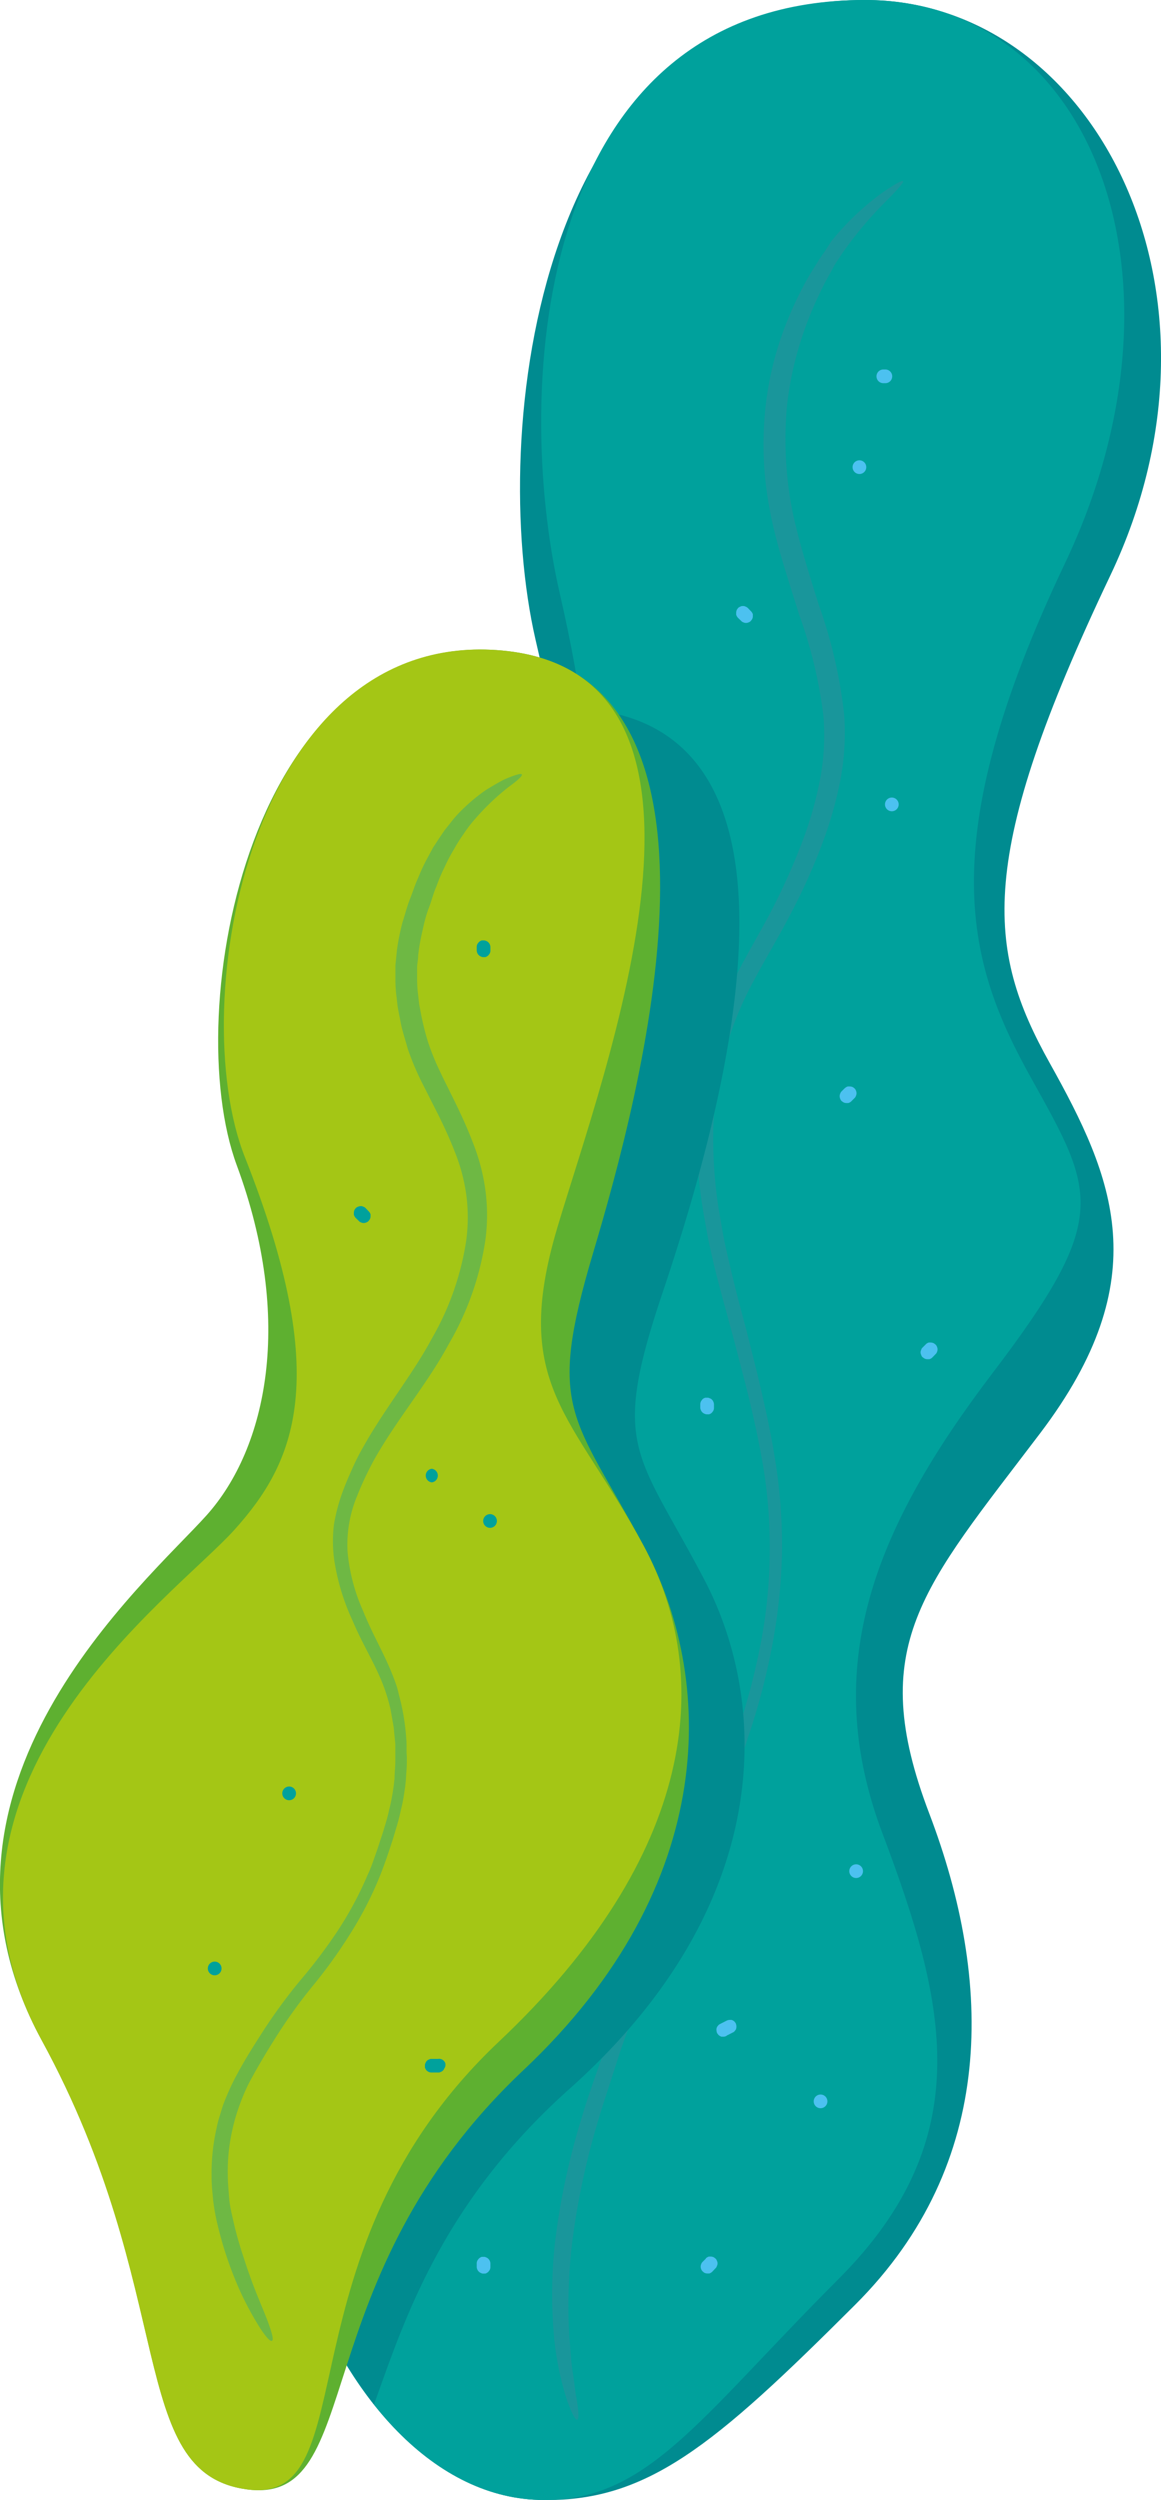
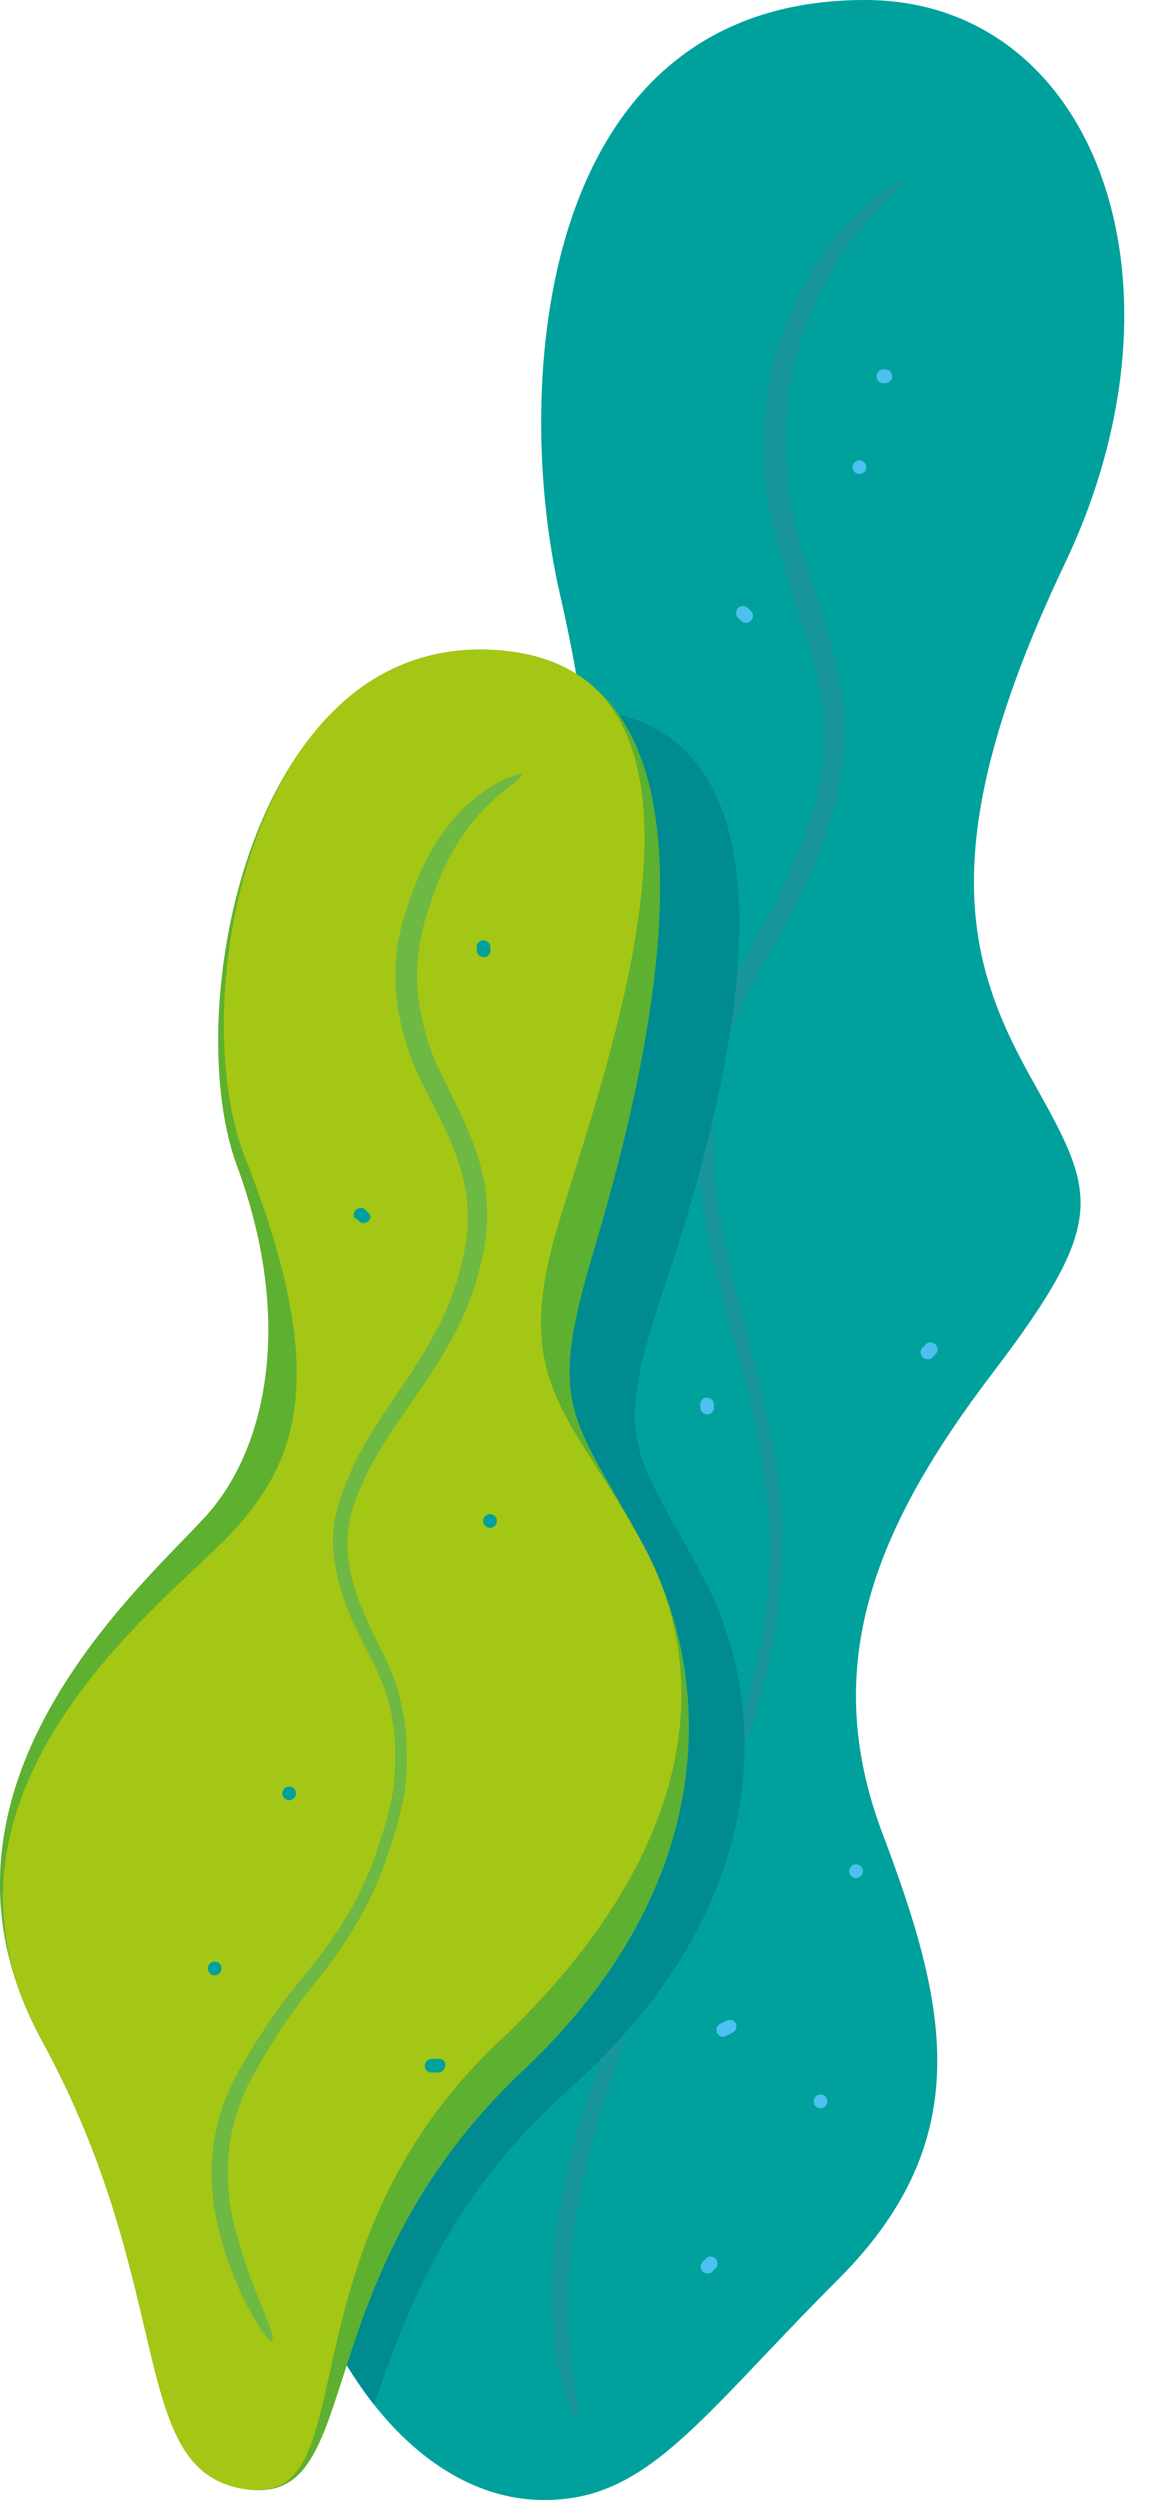
<svg xmlns="http://www.w3.org/2000/svg" id="Слой_1" data-name="Слой 1" viewBox="0 0 120.38 259">
  <defs>
    <style>.cls-1{fill:#008b90;}.cls-2{fill:#00a19c;}.cls-3{fill:#19969b;}.cls-4{fill:#5eb030;}.cls-5{fill:#a4c615;}.cls-6{fill:#6eb844;}.cls-7{fill:#4cc1f0;}</style>
  </defs>
-   <path class="cls-1" d="M179.49,2c23.75,0,39.39,30.33,25.45,59.61s-12.9,38.69-6.28,50.54,11.16,22.31-1,38.34-18.13,22-11.5,39.39,7,36.25-7.67,50.89S156.84,261.33,145.68,261s-20.56-11.16-25.09-25.45,4.53-29.28,11.15-35.55,17.78-20.22,5.23-39.39-11.5-30.33,1.74-48.1,11.5-23,6.62-44.27S145.33,2,179.49,2Z" transform="translate(-89.81 -2)" />
  <path class="cls-2" d="M179.49,2c23.75,0,34.67,29.11,20.73,58.39s-10.05,41.57-3.43,53.42,8.14,14.41-4.06,30.44-18,30.27-11.42,47.7,10.08,31.53-4.56,46.17S156.84,261.33,145.68,261s-20.56-11.16-25.09-25.45,4.53-29.28,11.15-35.55,17.78-20.22,5.23-39.39-11.5-30.33,1.74-48.1,14-27.8,9.13-49.07S145.33,2,179.49,2Z" transform="translate(-89.81 -2)" />
  <path class="cls-3" d="M149.66,252.69c-.2.05-.58-.68-1.1-2.14a31,31,0,0,1-1.3-6.42,48.85,48.85,0,0,1,.12-10,73.16,73.16,0,0,1,2.78-12.84c.33-1.15.73-2.31,1.13-3.48s.81-2.3,1.23-3.52c.89-2.41,1.84-5,3.06-7.66s2.56-5.22,3.76-7.7,2.26-5.06,3.37-7.88l1.67-4.37c.55-1.44,1.09-2.9,1.59-4.39a70.07,70.07,0,0,0,2.53-9.09,52.43,52.43,0,0,0,1.11-9.54,51.78,51.78,0,0,0-.66-9.69c-.5-2.92-1.14-5.81-1.88-8.69-.37-1.44-.75-2.88-1.12-4.32l-1.15-4.21c-.39-1.44-.77-2.88-1.11-4.33l-.49-2.23-.39-2.2a46.62,46.62,0,0,1-.74-8.8V118l.09-1.1c.07-.72.09-1.45.2-2.17a39.49,39.49,0,0,1,.87-4.25,37.18,37.18,0,0,1,1.35-4,39.71,39.71,0,0,1,1.86-4c1.31-2.48,2.6-4.63,3.6-6.61a68.25,68.25,0,0,0,2.93-6.6,38.81,38.81,0,0,0,1.93-6.85,24.66,24.66,0,0,0,.29-6.22,48,48,0,0,0-2.52-10.52c-1-3.2-1.92-6-2.5-8.38a40.19,40.19,0,0,1-1-5.53,36.56,36.56,0,0,1,0-7.47,33.48,33.48,0,0,1,1.51-7,36.75,36.75,0,0,1,2.44-5.67c.44-.85.92-1.63,1.4-2.37a13.28,13.28,0,0,1,.76-1.14L176,27a27.82,27.82,0,0,1,5.24-5c1.32-.9,2.1-1.35,2.2-1.23s-.53.84-1.77,2.09a39.64,39.64,0,0,0-4.54,5.4l-.58.88c-.21.31-.38.65-.57,1-.41.72-.83,1.49-1.21,2.32a36.94,36.94,0,0,0-2.11,5.44,34.66,34.66,0,0,0-1.26,6.24,39,39,0,0,0,.06,7.39,35.08,35.08,0,0,0,.9,5.11c.53,2.21,1.36,4.89,2.34,8a50.37,50.37,0,0,1,2.64,11.4,26.35,26.35,0,0,1-.39,6.76,40.76,40.76,0,0,1-1.87,6.57,61.81,61.81,0,0,1-3.13,7c-1.31,2.56-2.75,4.91-3.92,7.12a36.2,36.2,0,0,0-1.59,3.27c-.51,1.22-.95,2.48-1.35,3.76a33,33,0,0,0-1.31,8.09,47.53,47.53,0,0,0,.52,8.47c.24,1.4.46,2.8.77,4.2s.65,2.81,1,4.23.76,2.88,1.15,4.37l1.09,4.35c.69,2.91,1.37,5.84,1.84,8.82a55.19,55.19,0,0,1,.74,9.94,58,58,0,0,1-1.07,9.79,69.6,69.6,0,0,1-2.48,9.31c-.47,1.51-1,3-1.56,4.44l-1.55,4.19c-1.07,2.83-2.19,5.7-3.55,8.62s-2.62,5.32-3.64,7.64-1.94,4.8-2.82,7.25L153,218c-.38,1.21-.79,2.38-1.12,3.54a78,78,0,0,0-2.73,12.68,55.1,55.1,0,0,0-.3,10c.13,1.39.18,2.61.36,3.65s.22,1.92.38,2.61C149.81,251.85,149.86,252.63,149.66,252.69Z" transform="translate(-89.81 -2)" />
  <path class="cls-1" d="M162.82,165.62c-6.94-13.22-9.72-13.56-4.38-29.48s18.41-58.28-7.67-60.65l-.69,0c1.76,13.75-.89,23-11.37,37-13.24,17.77-14.29,28.93-1.74,48.1s1.39,33.11-5.23,39.39-15.69,21.26-11.15,35.55a48.89,48.89,0,0,0,8,15.58c3-8.27,6.83-20.7,20.25-32.68C169.94,199.63,169.76,178.83,162.82,165.62Z" transform="translate(-89.81 -2)" />
  <path class="cls-4" d="M115.41,259.91c12.56,1.7,5.52-21.62,28.69-43.45,20.53-19.35,19.76-40.75,12.44-54.34s-10.11-13.94-5.23-30.32,16.73-60-9.41-62.4-33.47,37.3-27.54,53.33S117.5,152,111.22,159s-31.37,28.24-17.08,54.38S102.85,258.21,115.41,259.91Z" transform="translate(-89.81 -2)" />
  <path class="cls-5" d="M115.41,259.91c12.56,1.7,3-24.55,26.12-46.38,20.53-19.35,22.33-37.82,15-51.41s-13.81-16.55-8.93-32.94S168,71.84,141.9,69.4s-33,36.58-26.7,52.48c9.11,23,5.19,31.64-1.08,38.61s-34.27,26.73-20,52.87S102.85,258.21,115.41,259.91Z" transform="translate(-89.81 -2)" />
  <path class="cls-6" d="M118,244.52c-.2.07-.59-.38-1.19-1.27a32.59,32.59,0,0,1-2.22-4.14,38.6,38.6,0,0,1-2.31-7,21.32,21.32,0,0,1-.38-2.24c-.06-.76-.16-1.55-.15-2.36a21.14,21.14,0,0,1,.51-5,11.67,11.67,0,0,1,.34-1.32c.14-.44.26-.91.44-1.36a26.26,26.26,0,0,1,1.17-2.59c.89-1.69,1.85-3.21,2.92-4.87a56.08,56.08,0,0,1,3.71-5.07,54.68,54.68,0,0,0,3.91-5.15,36.6,36.6,0,0,0,3.19-5.93c.25-.52.43-1,.63-1.58s.39-1.08.57-1.66.39-1.13.54-1.7a16.91,16.91,0,0,0,.46-1.69,22,22,0,0,0,.58-3.37c0-.58.08-1.17.08-1.75l0-1.77-.17-1.76-.31-1.76a18.08,18.08,0,0,0-1.06-3.29c-.81-1.9-2-3.84-2.9-6a23,23,0,0,1-1.92-6.45,14.31,14.31,0,0,1,0-3.52,18.6,18.6,0,0,1,.86-3.26c.36-1,.77-1.92,1.22-2.91s1-1.93,1.53-2.84c2.19-3.66,4.74-6.87,6.54-10.24a28.89,28.89,0,0,0,3.56-10.14,17.91,17.91,0,0,0,0-4.8,18.74,18.74,0,0,0-1.16-4.34c-.52-1.35-1.15-2.71-1.72-3.86l-1.75-3.45a28.26,28.26,0,0,1-1.43-3.42c-.27-1-.62-2-.76-2.87l-.25-1.27c-.07-.4-.1-.79-.14-1.14a13.23,13.23,0,0,1-.13-1.83V102l.16-1.59a24.15,24.15,0,0,1,.57-2.84c.28-.86.48-1.69.78-2.43s.5-1.45.86-2.22a19,19,0,0,1,1-2.12l.54-1,.59-.9.58-.86.62-.78a12.17,12.17,0,0,1,1.26-1.41,18.26,18.26,0,0,1,2.42-2c.76-.47,1.4-.84,1.94-1.11,1.11-.47,1.72-.65,1.79-.5s-.44.62-1.42,1.33a25.18,25.18,0,0,0-3.63,3.51,13,13,0,0,0-1,1.34,15.35,15.35,0,0,0-1,1.59,16.94,16.94,0,0,0-.95,1.8,18.21,18.21,0,0,0-.85,2c-.3.65-.5,1.5-.81,2.3s-.49,1.62-.67,2.43a21.11,21.11,0,0,0-.42,2.44c0,.4-.09.8-.11,1.19v1.29a12.29,12.29,0,0,0,.1,1.57l.11,1,.22,1.16a27.31,27.31,0,0,0,.7,2.76,25.28,25.28,0,0,0,1.18,2.93c.5,1.07,1.1,2.23,1.73,3.53s1.22,2.59,1.78,4.07a20.93,20.93,0,0,1,1.25,4.75,19.57,19.57,0,0,1,0,5.3,30.25,30.25,0,0,1-3.8,10.74c-1.89,3.51-4.48,6.71-6.65,10.16-.54.87-1.07,1.74-1.52,2.65a31.51,31.51,0,0,0-1.31,2.88,13.1,13.1,0,0,0-1,5.83,19.17,19.17,0,0,0,1.56,6c.41,1,.82,1.9,1.29,2.85s1,2,1.44,3c.25.58.5,1.18.71,1.8.12.32.2.64.29,1l.23.92a23.41,23.41,0,0,1,.56,3.71c.07.62,0,1.25.06,1.87a16.26,16.26,0,0,1-.06,1.85,14.85,14.85,0,0,1-.2,1.92,15.75,15.75,0,0,1-.36,1.84c-.13.6-.27,1.18-.45,1.75s-.32,1.13-.51,1.66c-.34,1.06-.74,2.22-1.17,3.31a37.51,37.51,0,0,1-3.18,6.18,51.13,51.13,0,0,1-3.93,5.43,53.52,53.52,0,0,0-3.56,4.94c-1.08,1.69-2.15,3.49-3,5.1a21.5,21.5,0,0,0-1,2.41,18.93,18.93,0,0,0-.67,2.34,19.39,19.39,0,0,0-.47,4.72c0,.75.08,1.49.13,2.2s.18,1.36.33,2a37.66,37.66,0,0,0,1,3.74l.55,1.68.51,1.43c.69,1.82,1.35,3.29,1.72,4.33S118.2,244.45,118,244.52Z" transform="translate(-89.81 -2)" />
  <path class="cls-7" d="M181.61,40.28h-.21a.71.71,0,0,0,0,1.42h.21a.71.71,0,0,0,0-1.42h-.21a.71.71,0,0,0,0,1.42h.21a.71.71,0,0,0,0-1.42Z" transform="translate(-89.81 -2)" />
  <path class="cls-7" d="M166.32,66l.34.33a.51.51,0,0,0,.23.15.64.64,0,0,0,.54,0,.51.51,0,0,0,.23-.15l.11-.14a.65.65,0,0,0,.1-.36l0-.19a.77.77,0,0,0-.19-.31l-.33-.34a.68.68,0,0,0-.23-.14.45.45,0,0,0-.27-.06.46.46,0,0,0-.28.06.68.68,0,0,0-.23.14l-.11.15a.74.74,0,0,0-.09.36l0,.18a.83.83,0,0,0,.18.32Z" transform="translate(-89.81 -2)" />
-   <path class="cls-7" d="M182.28,86.05a.71.71,0,0,0,0-1.42.71.71,0,0,0,0,1.42Z" transform="translate(-89.81 -2)" />
  <path class="cls-7" d="M178.92,51.11a.71.71,0,0,0,0-1.42.71.71,0,0,0,0,1.42Z" transform="translate(-89.81 -2)" />
  <path class="cls-7" d="M185.81,141.27l-.34.34a.43.43,0,0,0-.14.23.56.56,0,0,0,0,.54.43.43,0,0,0,.14.23l.15.11a.64.64,0,0,0,.35.1l.19,0a.68.68,0,0,0,.32-.18l.33-.34a.54.54,0,0,0,.15-.22.67.67,0,0,0,.06-.28.63.63,0,0,0-.06-.27.57.57,0,0,0-.15-.23l-.14-.11a.75.75,0,0,0-.36-.1l-.19,0a.65.65,0,0,0-.31.18Z" transform="translate(-89.81 -2)" />
-   <path class="cls-7" d="M177.41,114.73l-.34.34a.59.59,0,0,0-.14.23.64.64,0,0,0,0,.54.59.59,0,0,0,.14.23l.15.11a.65.65,0,0,0,.36.1l.18,0a.68.68,0,0,0,.32-.18l.33-.33a.57.57,0,0,0,.15-.23.67.67,0,0,0,.06-.28.66.66,0,0,0-.06-.27.57.57,0,0,0-.15-.23l-.14-.11a.74.74,0,0,0-.36-.09l-.19,0a.75.75,0,0,0-.31.18Z" transform="translate(-89.81 -2)" />
  <path class="cls-7" d="M162.42,147.48v.34a.6.6,0,0,0,.06.27.67.67,0,0,0,.38.38.6.6,0,0,0,.27.06l.19,0a.65.65,0,0,0,.31-.18l.11-.14a.65.65,0,0,0,.1-.36v-.34a.66.66,0,0,0-.06-.27.57.57,0,0,0-.15-.23.43.43,0,0,0-.23-.14.42.42,0,0,0-.27-.06l-.19,0a.65.65,0,0,0-.31.18l-.11.15a.64.64,0,0,0-.1.35Z" transform="translate(-89.81 -2)" />
  <path class="cls-7" d="M178.58,196.57a.71.71,0,0,0,0-1.42.71.71,0,0,0,0,1.42Z" transform="translate(-89.81 -2)" />
  <path class="cls-7" d="M163,236l-.33.33a.57.57,0,0,0-.15.23.63.63,0,0,0-.06.27.67.67,0,0,0,.06.28.54.54,0,0,0,.15.22l.14.12a.74.74,0,0,0,.36.09l.19,0a.77.77,0,0,0,.31-.19L164,237a.46.46,0,0,0,.14-.23.52.52,0,0,0,.07-.27.55.55,0,0,0-.07-.28A.44.44,0,0,0,164,236l-.15-.12a.73.73,0,0,0-.35-.09l-.19,0a.8.8,0,0,0-.32.19Z" transform="translate(-89.81 -2)" />
  <path class="cls-7" d="M165.15,212.9l.67-.34a.44.44,0,0,0,.2-.18.47.47,0,0,0,.13-.24.87.87,0,0,0-.07-.55l-.11-.14a.68.68,0,0,0-.32-.18l-.18,0a.75.75,0,0,0-.36.1l-.67.34a.58.58,0,0,0-.2.18.56.56,0,0,0-.13.24.57.57,0,0,0,0,.29.5.5,0,0,0,.08.26l.11.14a.8.8,0,0,0,.32.19l.19,0a.64.64,0,0,0,.35-.1Z" transform="translate(-89.81 -2)" />
  <path class="cls-7" d="M174.89,220.42a.71.71,0,0,0,0-1.42.71.71,0,0,0,0,1.42Z" transform="translate(-89.81 -2)" />
-   <path class="cls-7" d="M139.24,236.51v.33a.67.67,0,0,0,.06.28.54.54,0,0,0,.15.22.51.51,0,0,0,.23.15.42.42,0,0,0,.27.06l.19,0a.77.77,0,0,0,.31-.19l.11-.14a.65.65,0,0,0,.1-.36v-.33a.67.67,0,0,0-.06-.28.54.54,0,0,0-.15-.22.51.51,0,0,0-.23-.15.42.42,0,0,0-.27-.06l-.19,0a.77.77,0,0,0-.31.19l-.11.14a.65.65,0,0,0-.1.36Z" transform="translate(-89.81 -2)" />
  <path class="cls-2" d="M139.24,100.12v.33a.67.67,0,0,0,.06.28.54.54,0,0,0,.15.22.51.51,0,0,0,.23.15.42.42,0,0,0,.27.06l.19,0a.77.77,0,0,0,.31-.19l.11-.14a.65.65,0,0,0,.1-.36v-.33a.67.67,0,0,0-.06-.28.54.54,0,0,0-.15-.22.51.51,0,0,0-.23-.15.49.49,0,0,0-.27-.06l-.19,0a.77.77,0,0,0-.31.19l-.11.14a.65.65,0,0,0-.1.36Z" transform="translate(-89.81 -2)" />
-   <path class="cls-2" d="M126.68,128.17l.34.33a.51.51,0,0,0,.23.15.64.64,0,0,0,.54,0,.51.51,0,0,0,.23-.15l.11-.14a.65.65,0,0,0,.1-.36l0-.19a.77.77,0,0,0-.19-.31l-.33-.34a.46.46,0,0,0-.23-.14.45.45,0,0,0-.27-.06.83.83,0,0,0-.51.2l-.11.15a.73.73,0,0,0-.09.35l0,.19a.92.92,0,0,0,.18.32Z" transform="translate(-89.81 -2)" />
+   <path class="cls-2" d="M126.68,128.17l.34.33a.51.51,0,0,0,.23.15.64.64,0,0,0,.54,0,.51.51,0,0,0,.23-.15l.11-.14a.65.65,0,0,0,.1-.36a.77.77,0,0,0-.19-.31l-.33-.34a.46.46,0,0,0-.23-.14.45.45,0,0,0-.27-.06.83.83,0,0,0-.51.2l-.11.15a.73.73,0,0,0-.09.35l0,.19a.92.92,0,0,0,.18.32Z" transform="translate(-89.81 -2)" />
  <path class="cls-2" d="M140.62,160.29a.71.71,0,0,0,0-1.42.71.71,0,0,0,0,1.42Z" transform="translate(-89.81 -2)" />
  <path class="cls-2" d="M119.79,188.51a.71.71,0,0,0,0-1.42.71.71,0,0,0,0,1.42Z" transform="translate(-89.81 -2)" />
-   <path class="cls-2" d="M134.58,155.58a.71.71,0,0,0,0-1.41.71.71,0,0,0,0,1.41Z" transform="translate(-89.81 -2)" />
  <path class="cls-2" d="M135.25,215.31h-.67a.46.46,0,0,0-.28.06.55.55,0,0,0-.23.14.68.68,0,0,0-.14.23.45.45,0,0,0-.06.27l0,.19a.92.92,0,0,0,.18.32l.15.11a.74.74,0,0,0,.36.09h.67a.42.42,0,0,0,.27-.06.49.49,0,0,0,.23-.14.57.57,0,0,0,.15-.23A.67.67,0,0,0,136,216l0-.18a.68.68,0,0,0-.18-.32l-.14-.11a.74.74,0,0,0-.36-.09Z" transform="translate(-89.81 -2)" />
  <path class="cls-2" d="M112.07,206.65a.71.71,0,0,0,0-1.42.71.71,0,0,0,0,1.42Z" transform="translate(-89.81 -2)" />
</svg>